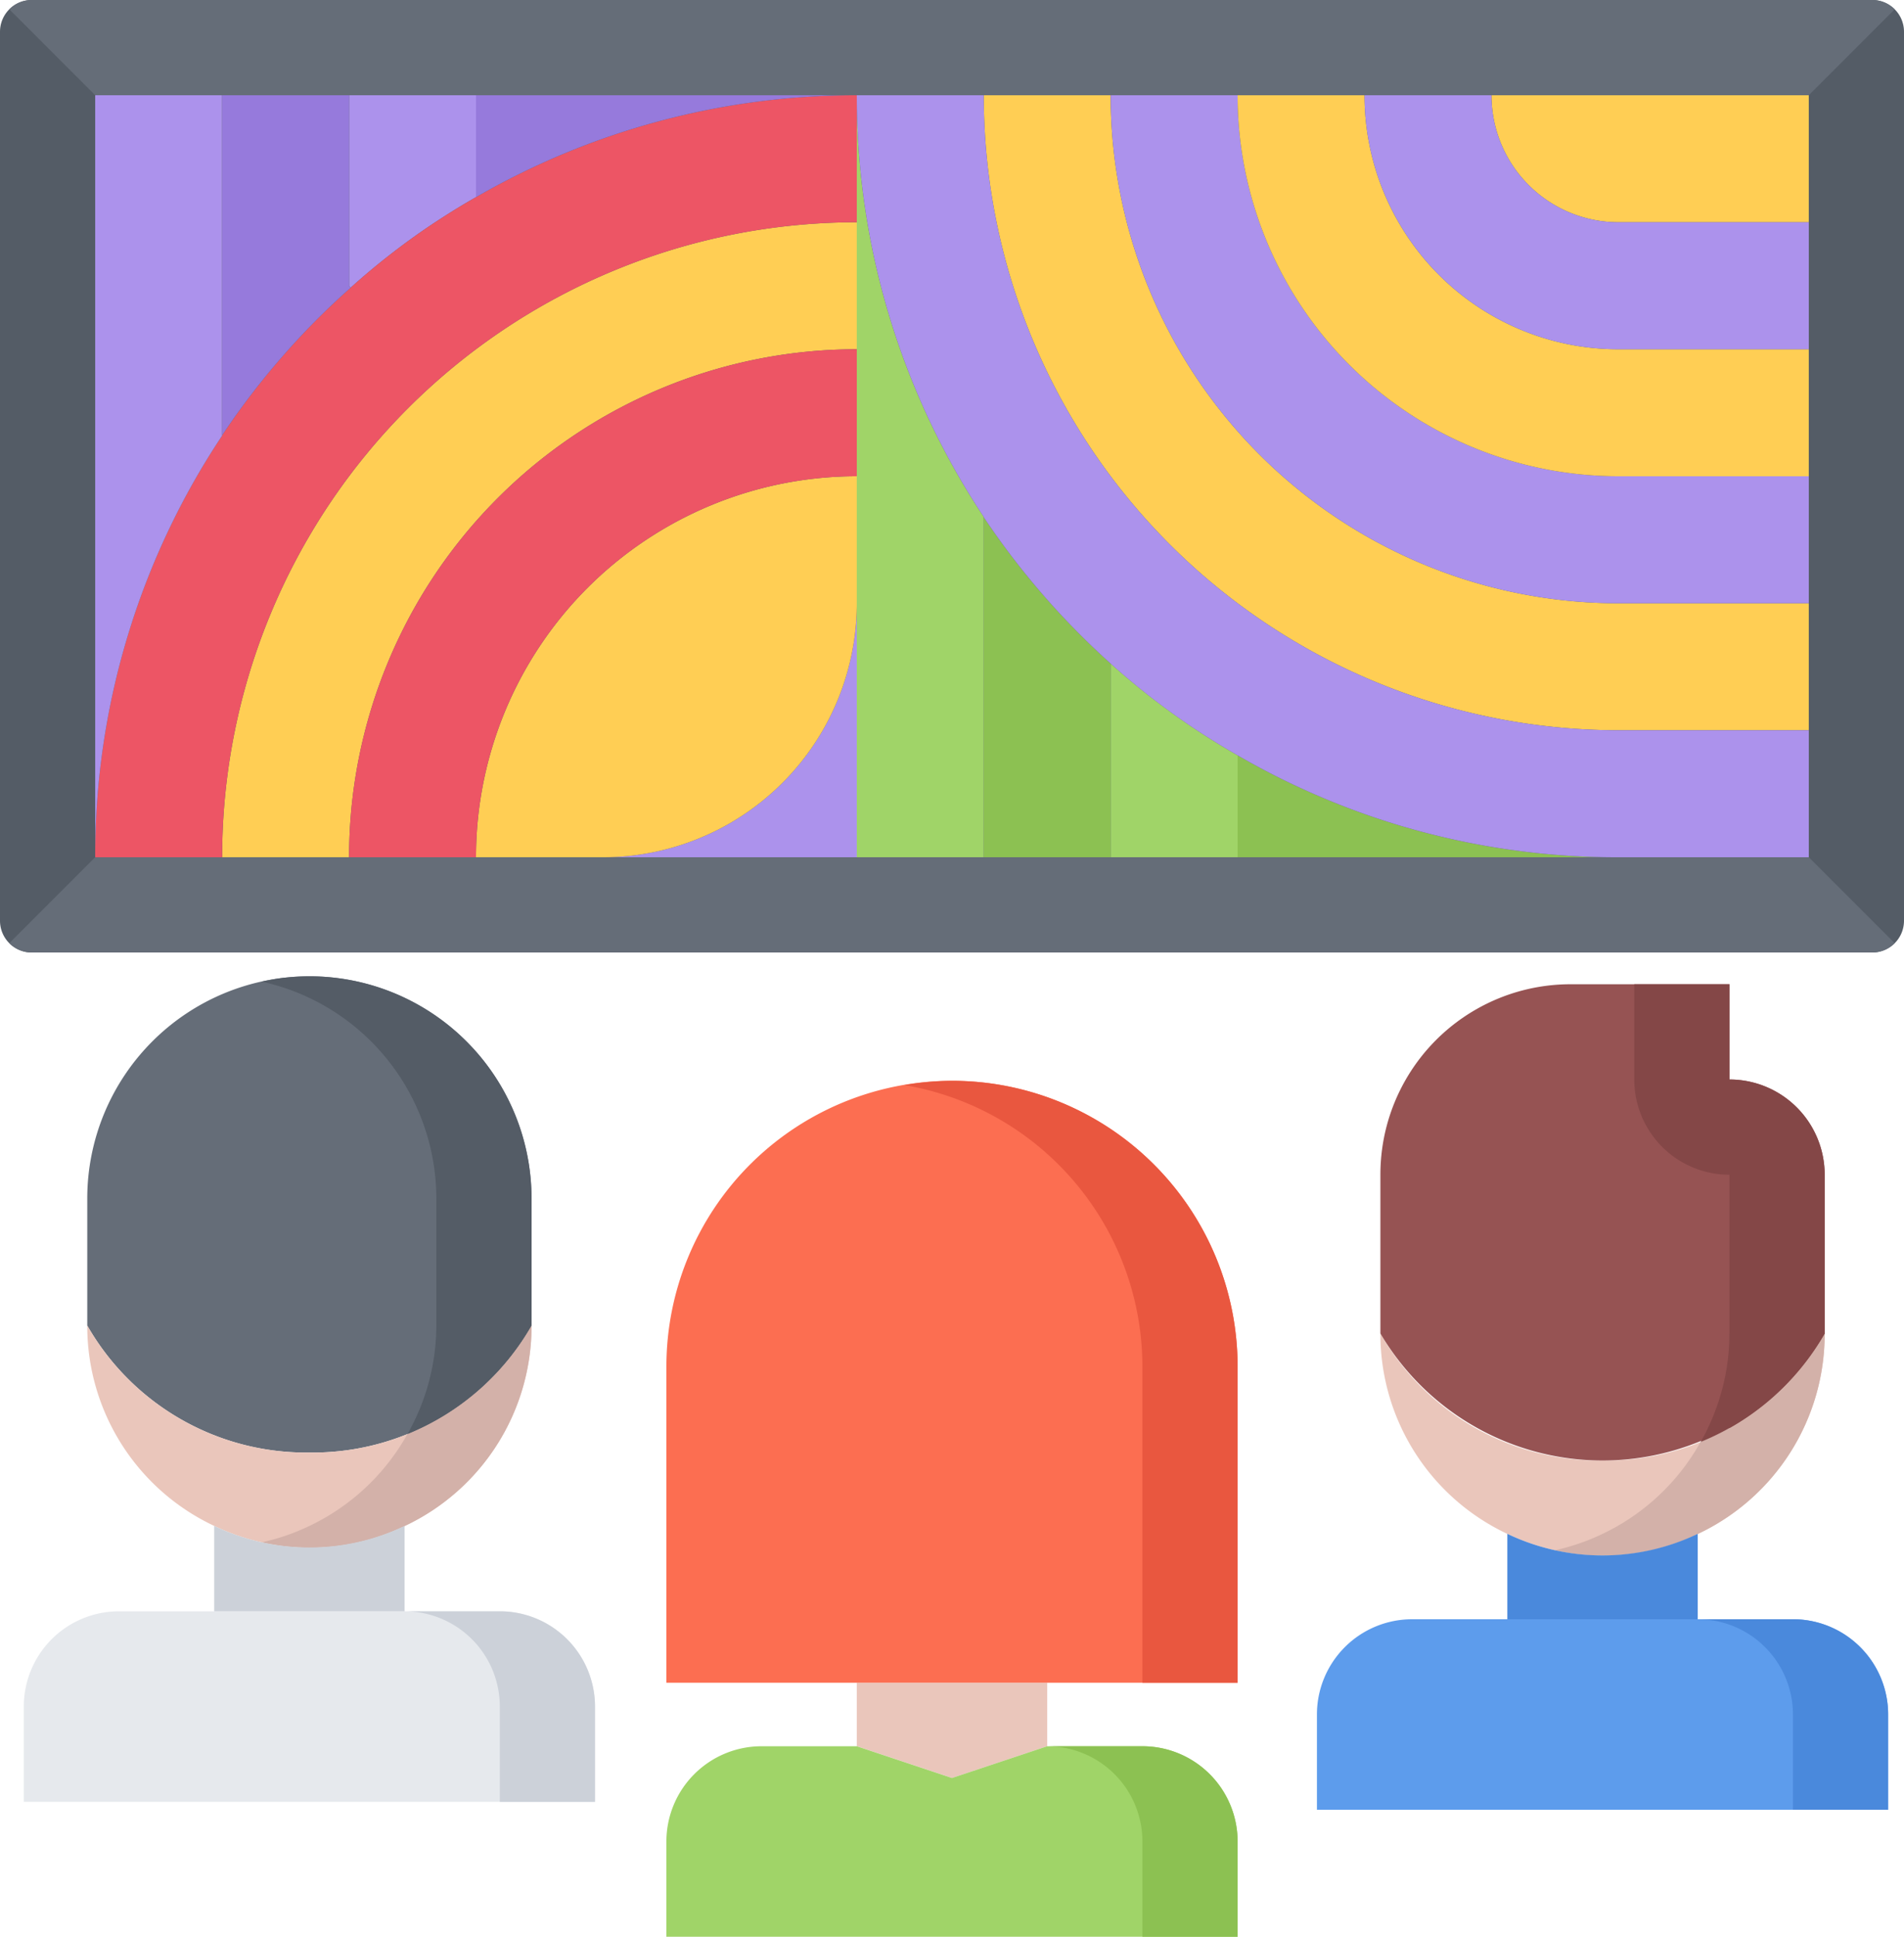
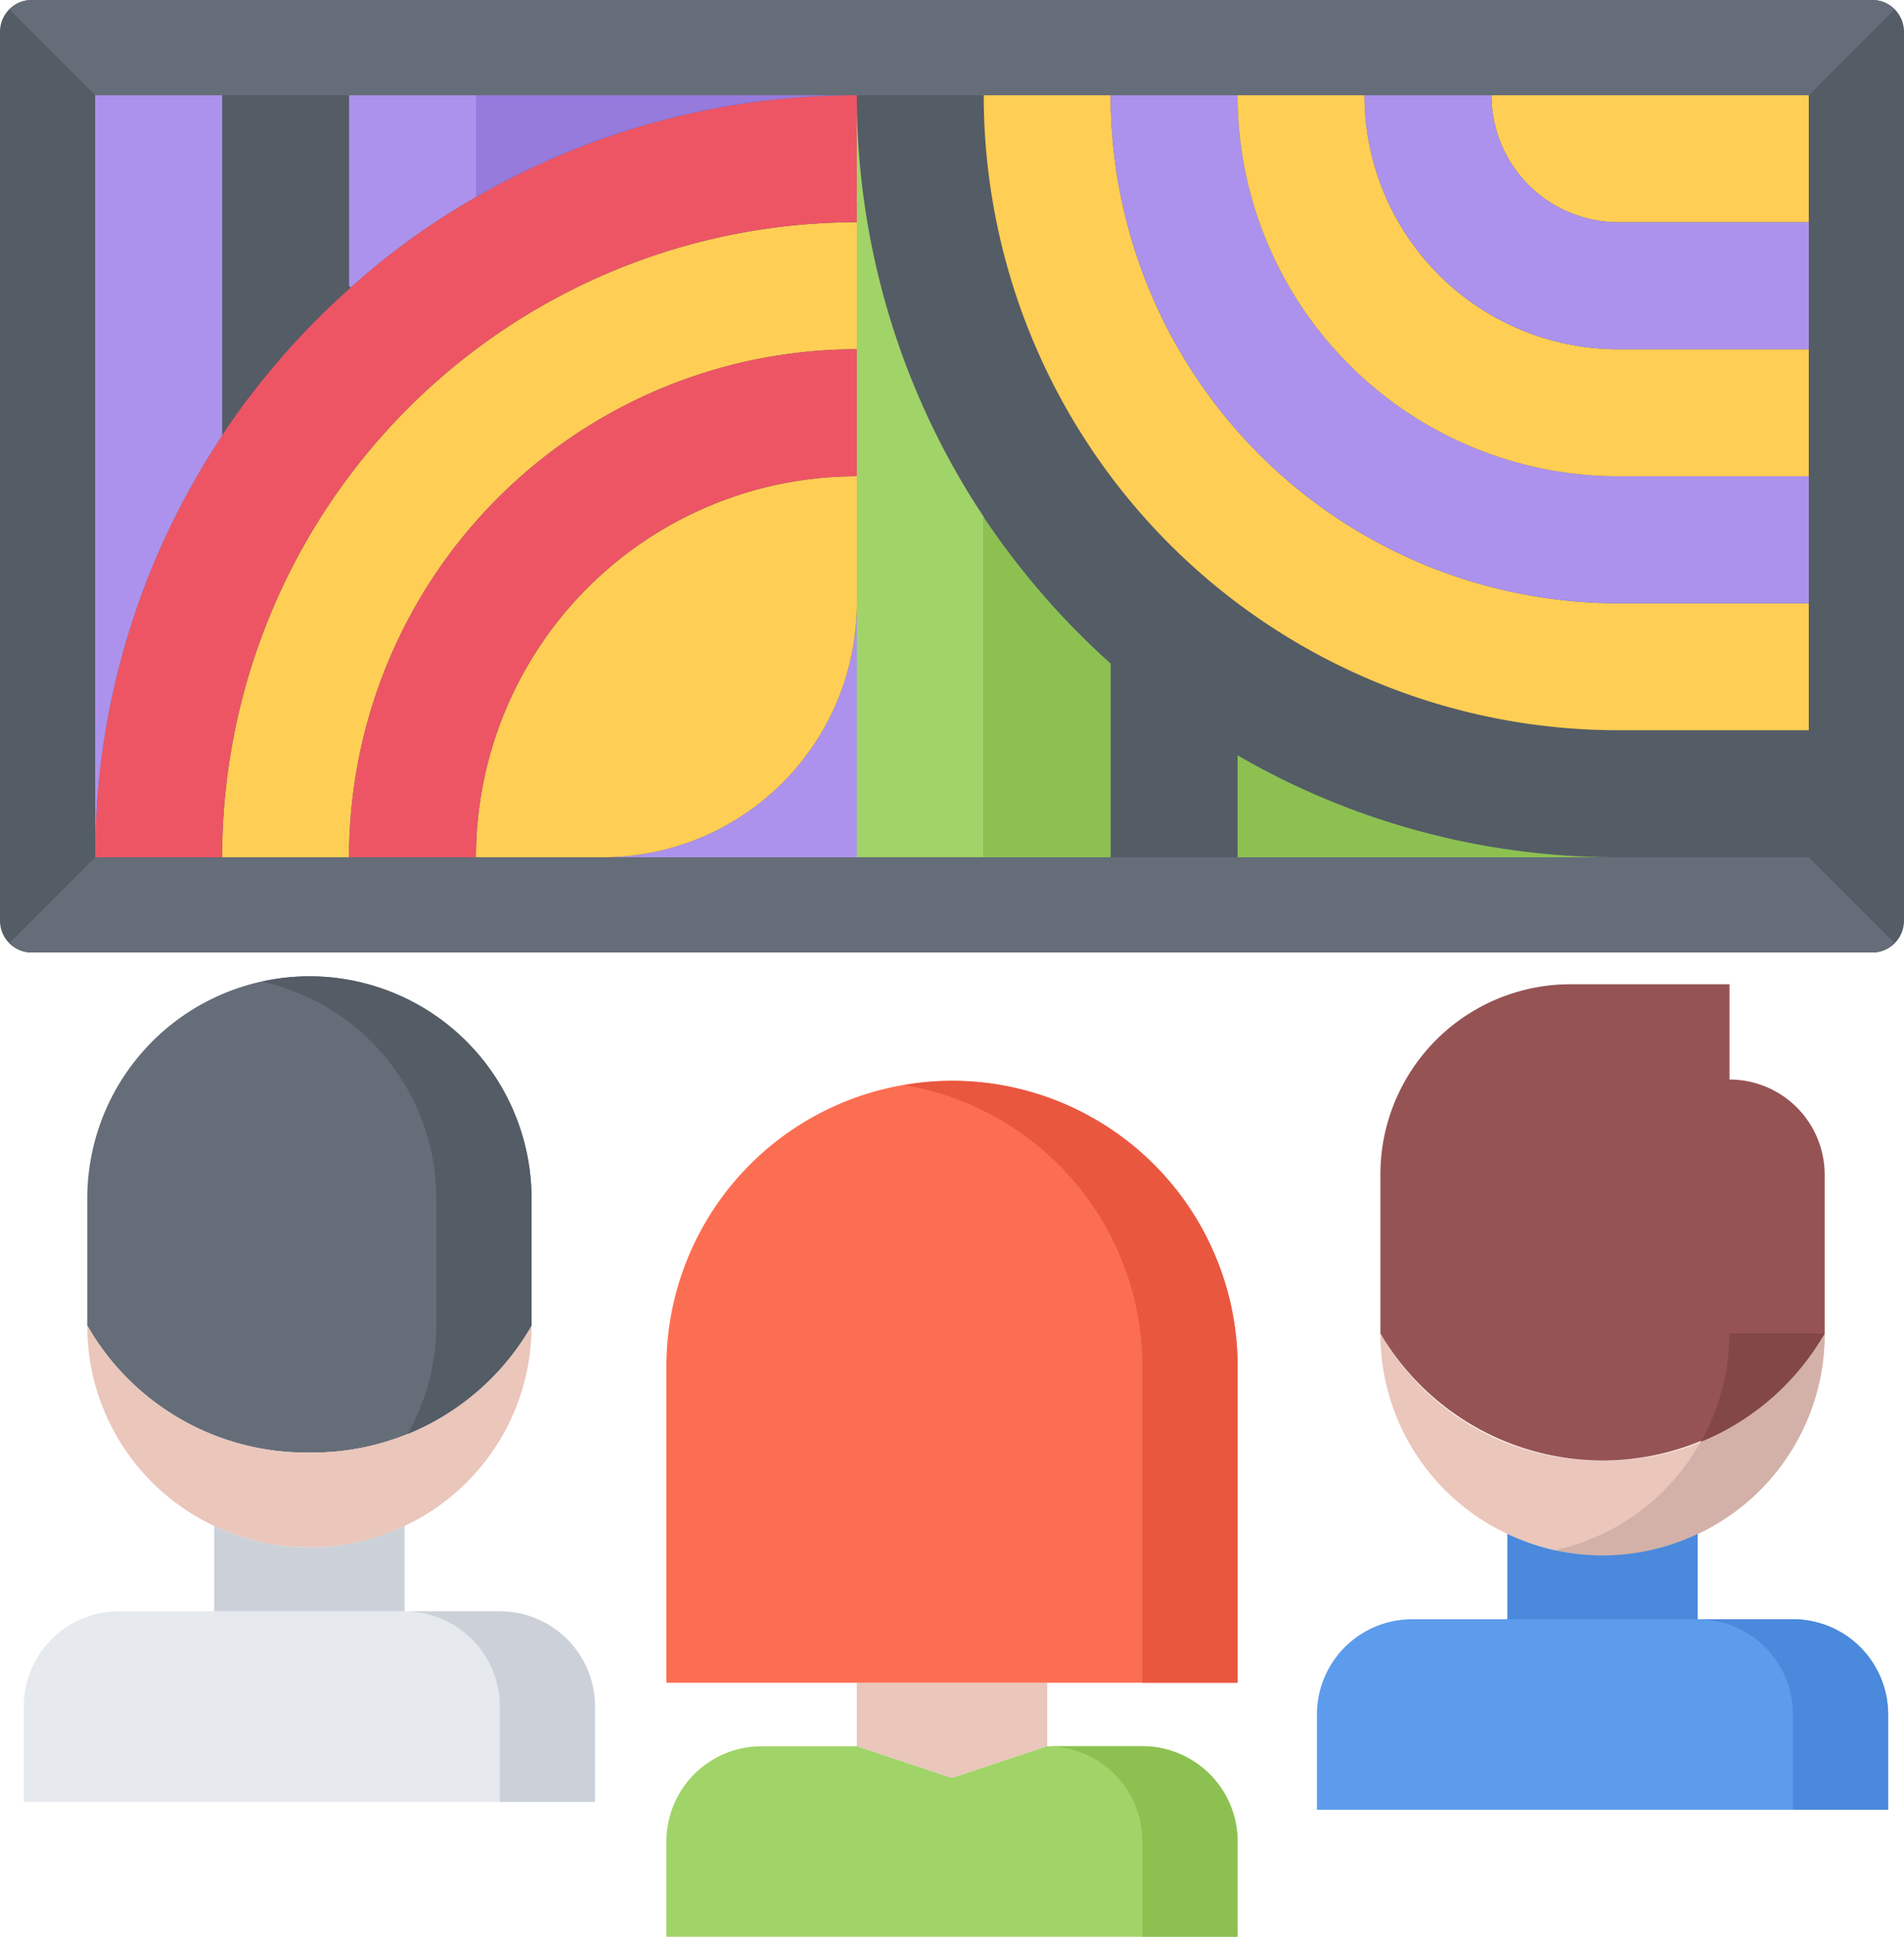
<svg xmlns="http://www.w3.org/2000/svg" id="icons" viewBox="0 0 480 488">
  <defs>
    <style>.cls-1{fill:#545c66;}.cls-2{fill:#656d78;}.cls-3{fill:#eac6bb;}.cls-4{fill:#d3b1a9;}.cls-5{fill:#a0d468;}.cls-6{fill:#8cc152;}.cls-7{fill:#fc6e51;}.cls-8{fill:#e9573f;}.cls-9{fill:#e6e9ed;}.cls-10{fill:#ccd1d9;}.cls-11{fill:#965353;}.cls-12{fill:#844747;}.cls-13{fill:#5d9cec;}.cls-14{fill:#4a89dc;}.cls-15{fill:#ac92ec;}.cls-16{fill:#ffce54;}.cls-17{fill:#ed5565;}.cls-18{fill:#967adc;}</style>
  </defs>
  <path class="cls-1" d="M496,244a8,8,0,0,1-8,8H24a8,8,0,0,1-8-8V20a8,8,0,0,1,8-8H488a8,8,0,0,1,8,8Z" transform="translate(-16 -12)" />
  <path class="cls-2" d="M150,314v32a63.55,63.55,0,0,1-56,32,63.55,63.55,0,0,1-56-32V314a56,56,0,0,1,112,0Z" transform="translate(-16 -12)" />
  <path class="cls-3" d="M94,401.92a55,55,0,0,1-24-5.44A55.64,55.64,0,0,1,38,346a63.55,63.55,0,0,0,56,32,63.55,63.55,0,0,0,56-32,55.65,55.65,0,0,1-32,50.49A54.75,54.75,0,0,1,94,401.92Z" transform="translate(-16 -12)" />
-   <path class="cls-4" d="M118.71,373.34A55.61,55.61,0,0,1,94,396.49a54.91,54.91,0,0,1-12,4.13,55,55,0,0,0,5.9,1,56,56,0,0,0,6.1.35,54.75,54.75,0,0,0,24-5.44A55.64,55.64,0,0,0,150,346a63.71,63.71,0,0,1-31.29,27.34Z" transform="translate(-16 -12)" />
  <path class="cls-1" d="M94,258a58.25,58.25,0,0,0-6.09.34l-.12,0a56.32,56.32,0,0,0-5.81,1A56,56,0,0,1,126,314v32a55.62,55.62,0,0,1-7.27,27.34A63.71,63.71,0,0,0,150,346V314a56,56,0,0,0-56-56Z" transform="translate(-16 -12)" />
  <path class="cls-3" d="M280,436v16l-24,8-24-8V436Z" transform="translate(-16 -12)" />
  <path class="cls-5" d="M328,500H184V476a24,24,0,0,1,24-24h24l24,8,24-8h24a24,24,0,0,1,24,24Z" transform="translate(-16 -12)" />
  <path class="cls-6" d="M304,452H280a24,24,0,0,1,24,24v24h24V476A24,24,0,0,0,304,452Z" transform="translate(-16 -12)" />
  <path class="cls-3" d="M420,380a63.55,63.55,0,0,0,56-32,55.65,55.65,0,0,1-32,50.49,55.66,55.66,0,0,1-48,0A55.64,55.64,0,0,1,364,348,63.55,63.55,0,0,0,420,380Z" transform="translate(-16 -12)" />
  <path class="cls-7" d="M280,436H184V356.33a72,72,0,1,1,144,0V436Z" transform="translate(-16 -12)" />
  <path class="cls-8" d="M256,284.33a72.21,72.21,0,0,0-12,1.08,72,72,0,0,1,60,70.92V436h24V356.33a72,72,0,0,0-72-72Z" transform="translate(-16 -12)" />
  <path class="cls-9" d="M166,442v24H22V442a24,24,0,0,1,24-24h96A24,24,0,0,1,166,442Z" transform="translate(-16 -12)" />
  <path class="cls-10" d="M142,418H118a24,24,0,0,1,24,24v24h24V442A24,24,0,0,0,142,418Z" transform="translate(-16 -12)" />
  <path class="cls-11" d="M452,260v24a24,24,0,0,1,24,24v40a65,65,0,0,1-112,0V308a47.94,47.94,0,0,1,48-48Z" transform="translate(-16 -12)" />
  <path class="cls-4" d="M444.71,375.34A55.61,55.61,0,0,1,420,398.49a54.91,54.91,0,0,1-12,4.13,55,55,0,0,0,5.9,1,56,56,0,0,0,6.1.35,54.75,54.75,0,0,0,24-5.44A55.64,55.64,0,0,0,476,348a63.71,63.71,0,0,1-31.29,27.34Z" transform="translate(-16 -12)" />
  <path class="cls-12" d="M452,348a55.62,55.62,0,0,1-7.27,27.34A63.71,63.71,0,0,0,476,348Z" transform="translate(-16 -12)" />
-   <path class="cls-12" d="M452,308v63.83A63.62,63.62,0,0,0,476,348V308a24,24,0,0,0-24-24V260H428v24A24,24,0,0,0,452,308Z" transform="translate(-16 -12)" />
  <path class="cls-13" d="M492,468H348V444a24,24,0,0,1,24-24h96a24,24,0,0,1,24,24Z" transform="translate(-16 -12)" />
  <path class="cls-14" d="M468,420H444a24,24,0,0,1,24,24v24h24V444A24,24,0,0,0,468,420Z" transform="translate(-16 -12)" />
  <path class="cls-10" d="M118,396.56V418H70V396.48a55.66,55.66,0,0,0,48,0Z" transform="translate(-16 -12)" />
  <path class="cls-14" d="M444,398.56V420H396V398.48a55.66,55.66,0,0,0,48,0Z" transform="translate(-16 -12)" />
  <path class="cls-15" d="M232,164v64H168A64,64,0,0,0,232,164Z" transform="translate(-16 -12)" />
  <path class="cls-16" d="M232,68v32A128,128,0,0,0,104,228H72A160,160,0,0,1,232,68Z" transform="translate(-16 -12)" />
  <path class="cls-16" d="M232,132v32a64,64,0,0,1-64,64H136A96,96,0,0,1,232,132Z" transform="translate(-16 -12)" />
  <path class="cls-15" d="M136,36V61.68a181.37,181.37,0,0,0-31.6,22.81L104,84V36Z" transform="translate(-16 -12)" />
  <path class="cls-17" d="M232,36.24V68A160,160,0,0,0,72,228H40A190.83,190.83,0,0,1,72,121.77v-.09a191.57,191.57,0,0,1,32.4-37.19A181.37,181.37,0,0,1,136,61.68,191.31,191.31,0,0,1,232,36Z" transform="translate(-16 -12)" />
  <path class="cls-17" d="M232,100v32a96,96,0,0,0-96,96H104A128,128,0,0,1,232,100Z" transform="translate(-16 -12)" />
  <path class="cls-6" d="M424,228H328V202.32A190.28,190.28,0,0,0,424,228Z" transform="translate(-16 -12)" />
  <path class="cls-6" d="M296,179.21V228H264V142.33a195.61,195.61,0,0,0,32,36.88Z" transform="translate(-16 -12)" />
-   <path class="cls-5" d="M328,202.33V228H296v-48.8a186.63,186.63,0,0,0,32,23.12Z" transform="translate(-16 -12)" />
  <path class="cls-5" d="M232,132V36.24a191.75,191.75,0,0,0,32,106V228H232V132Z" transform="translate(-16 -12)" />
  <path class="cls-16" d="M472,164v32H424A160,160,0,0,1,264,36h32A128,128,0,0,0,424,164Z" transform="translate(-16 -12)" />
-   <path class="cls-15" d="M296,179.21a195.61,195.61,0,0,1-32-36.88v-.09a191.75,191.75,0,0,1-32-106V36h32A160,160,0,0,0,424,196h48v32H424a190.28,190.28,0,0,1-96-25.68,186,186,0,0,1-32-23.11Z" transform="translate(-16 -12)" />
  <path class="cls-15" d="M472,132v32H424A128,128,0,0,1,296,36h32a96,96,0,0,0,96,96Z" transform="translate(-16 -12)" />
  <path class="cls-16" d="M472,100v32H424a96,96,0,0,1-96-96h32a64,64,0,0,0,64,64Z" transform="translate(-16 -12)" />
  <path class="cls-18" d="M232,36a191.31,191.31,0,0,0-96,25.68V36Z" transform="translate(-16 -12)" />
  <path class="cls-2" d="M472,228H40L18.35,249.65A8,8,0,0,0,24,252H488a8,8,0,0,0,5.65-2.35Z" transform="translate(-16 -12)" />
  <path class="cls-2" d="M40,36H472l21.65-21.65A8,8,0,0,0,488,12H24a8,8,0,0,0-5.65,2.35Z" transform="translate(-16 -12)" />
  <path class="cls-16" d="M472,36V68H424a32,32,0,0,1-32-32Z" transform="translate(-16 -12)" />
  <path class="cls-15" d="M472,68v32H424a64,64,0,0,1-64-64h32a32,32,0,0,0,32,32Z" transform="translate(-16 -12)" />
  <path class="cls-15" d="M72,36v85.77A190.86,190.86,0,0,0,40,228V36Z" transform="translate(-16 -12)" />
-   <path class="cls-18" d="M104,84l.4.49A191.86,191.86,0,0,0,72,121.68V36h32Z" transform="translate(-16 -12)" />
</svg>